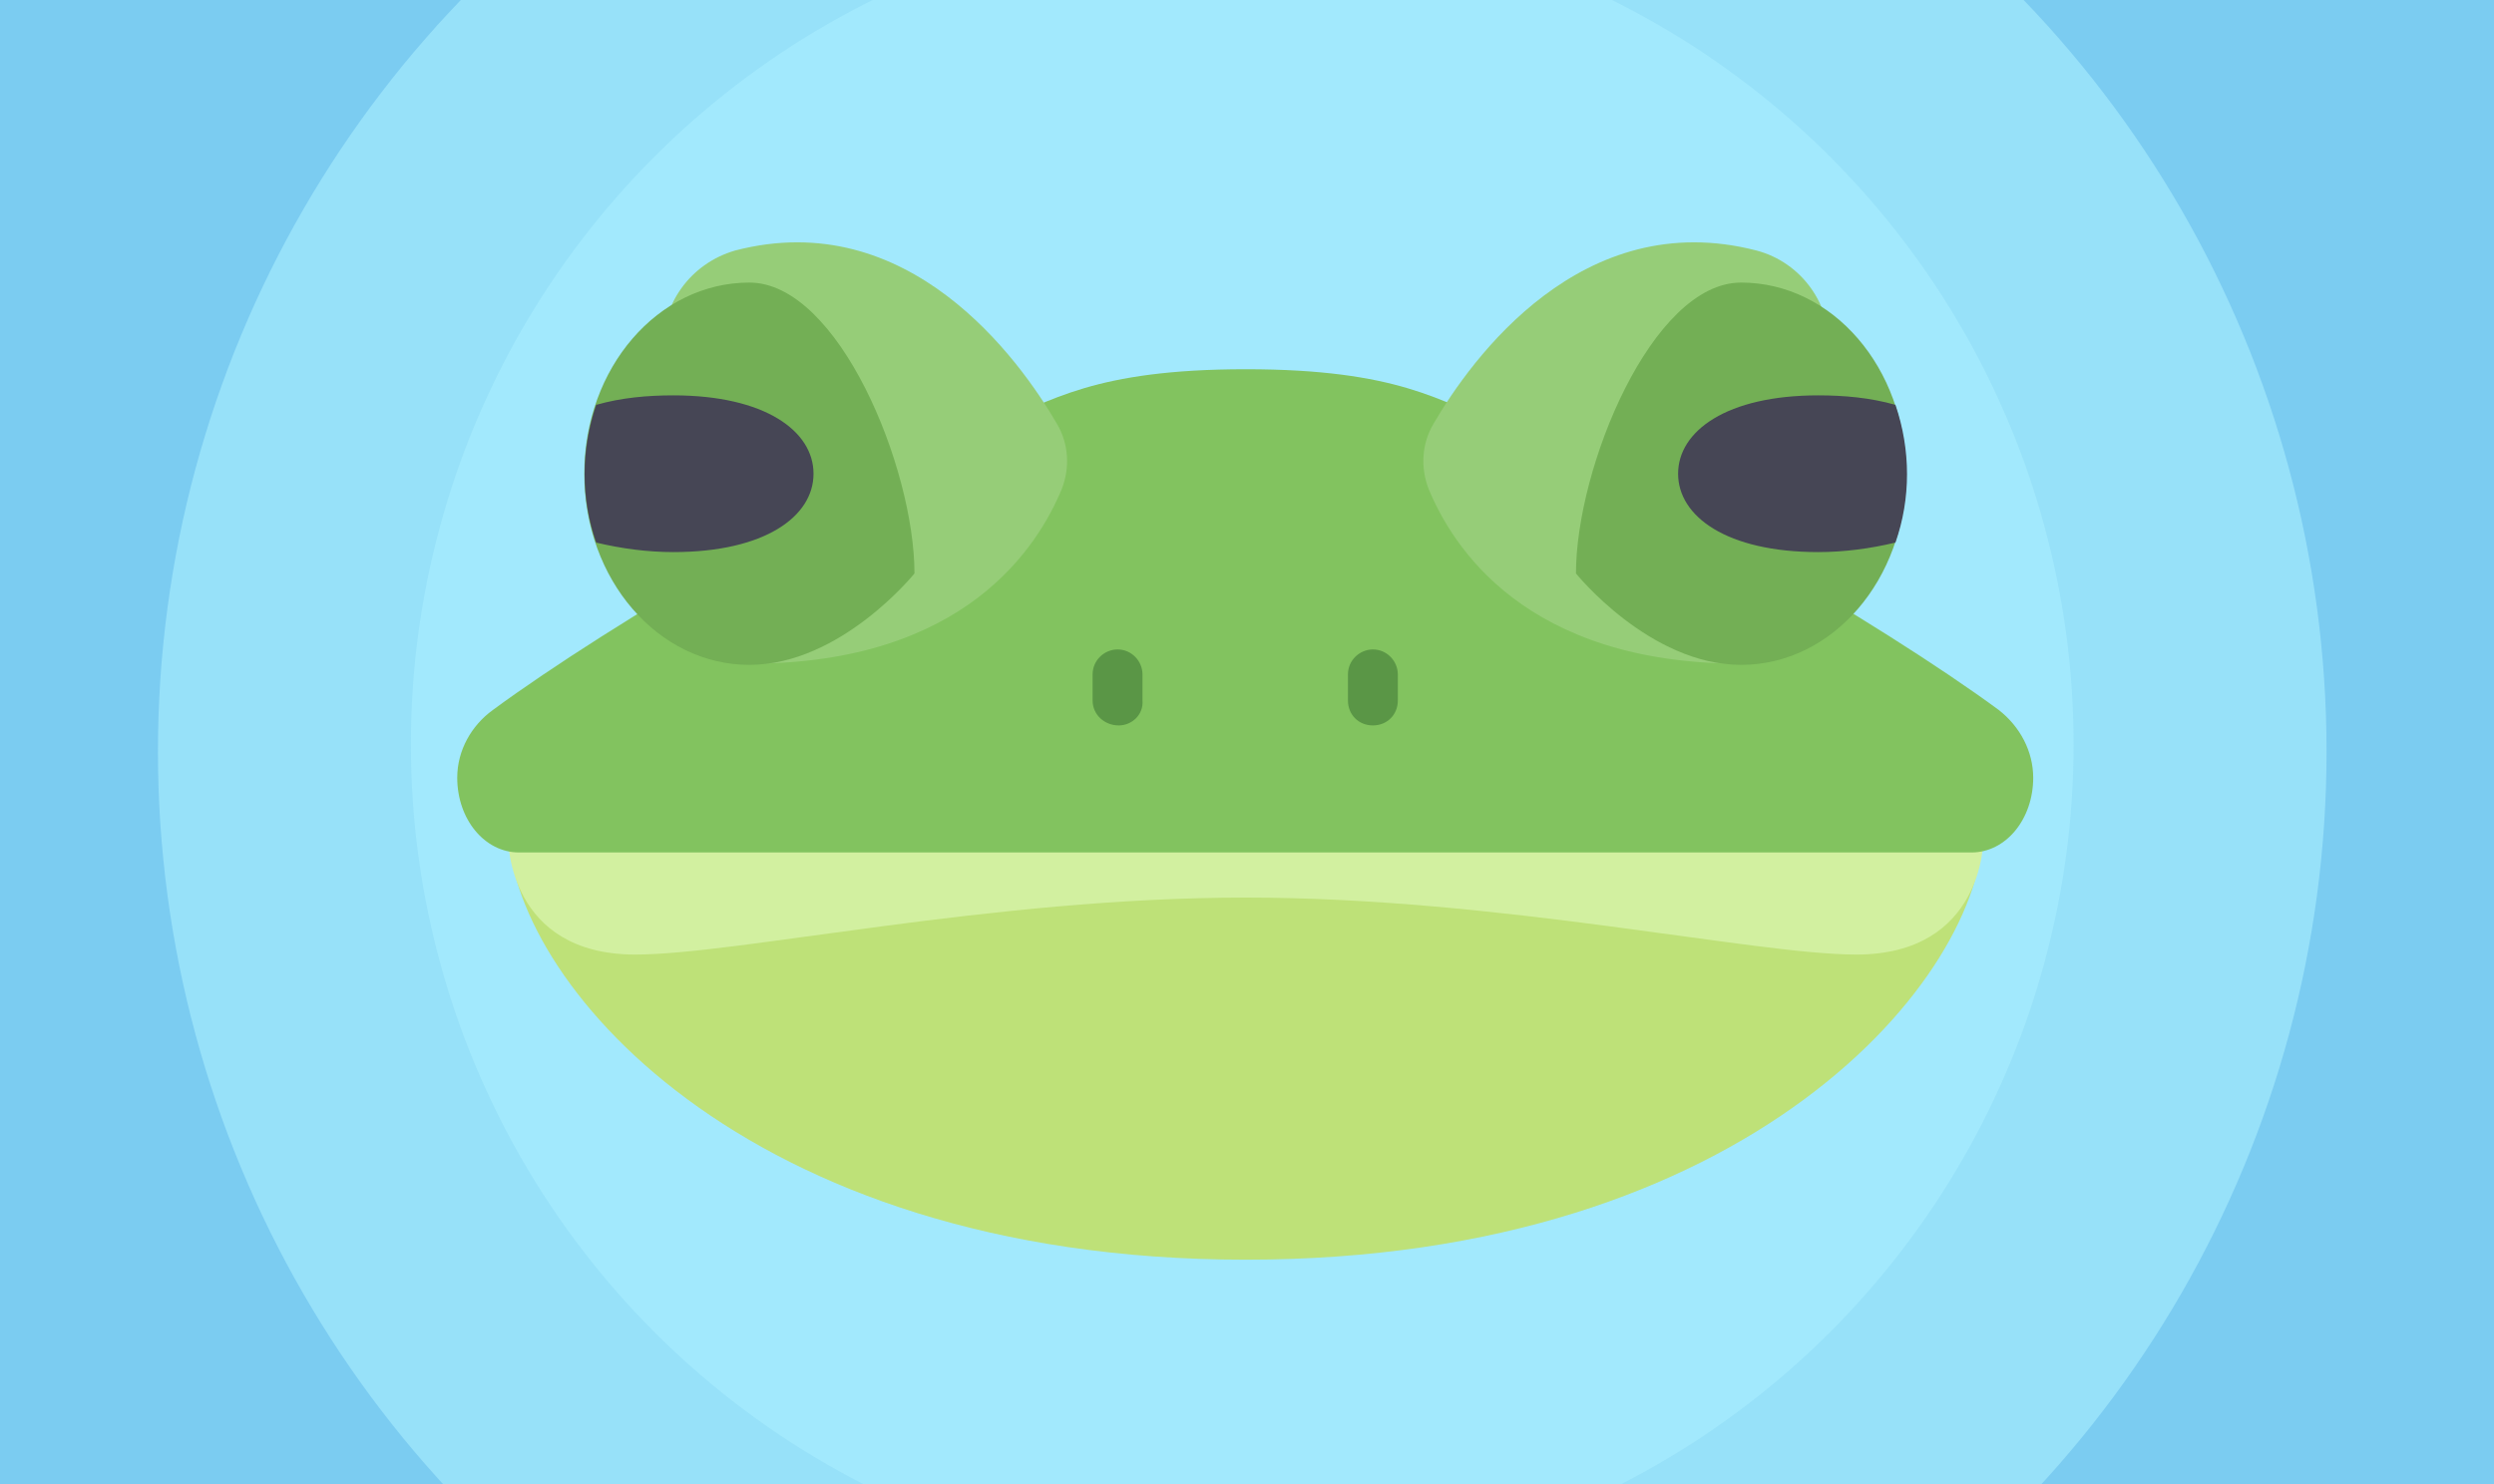
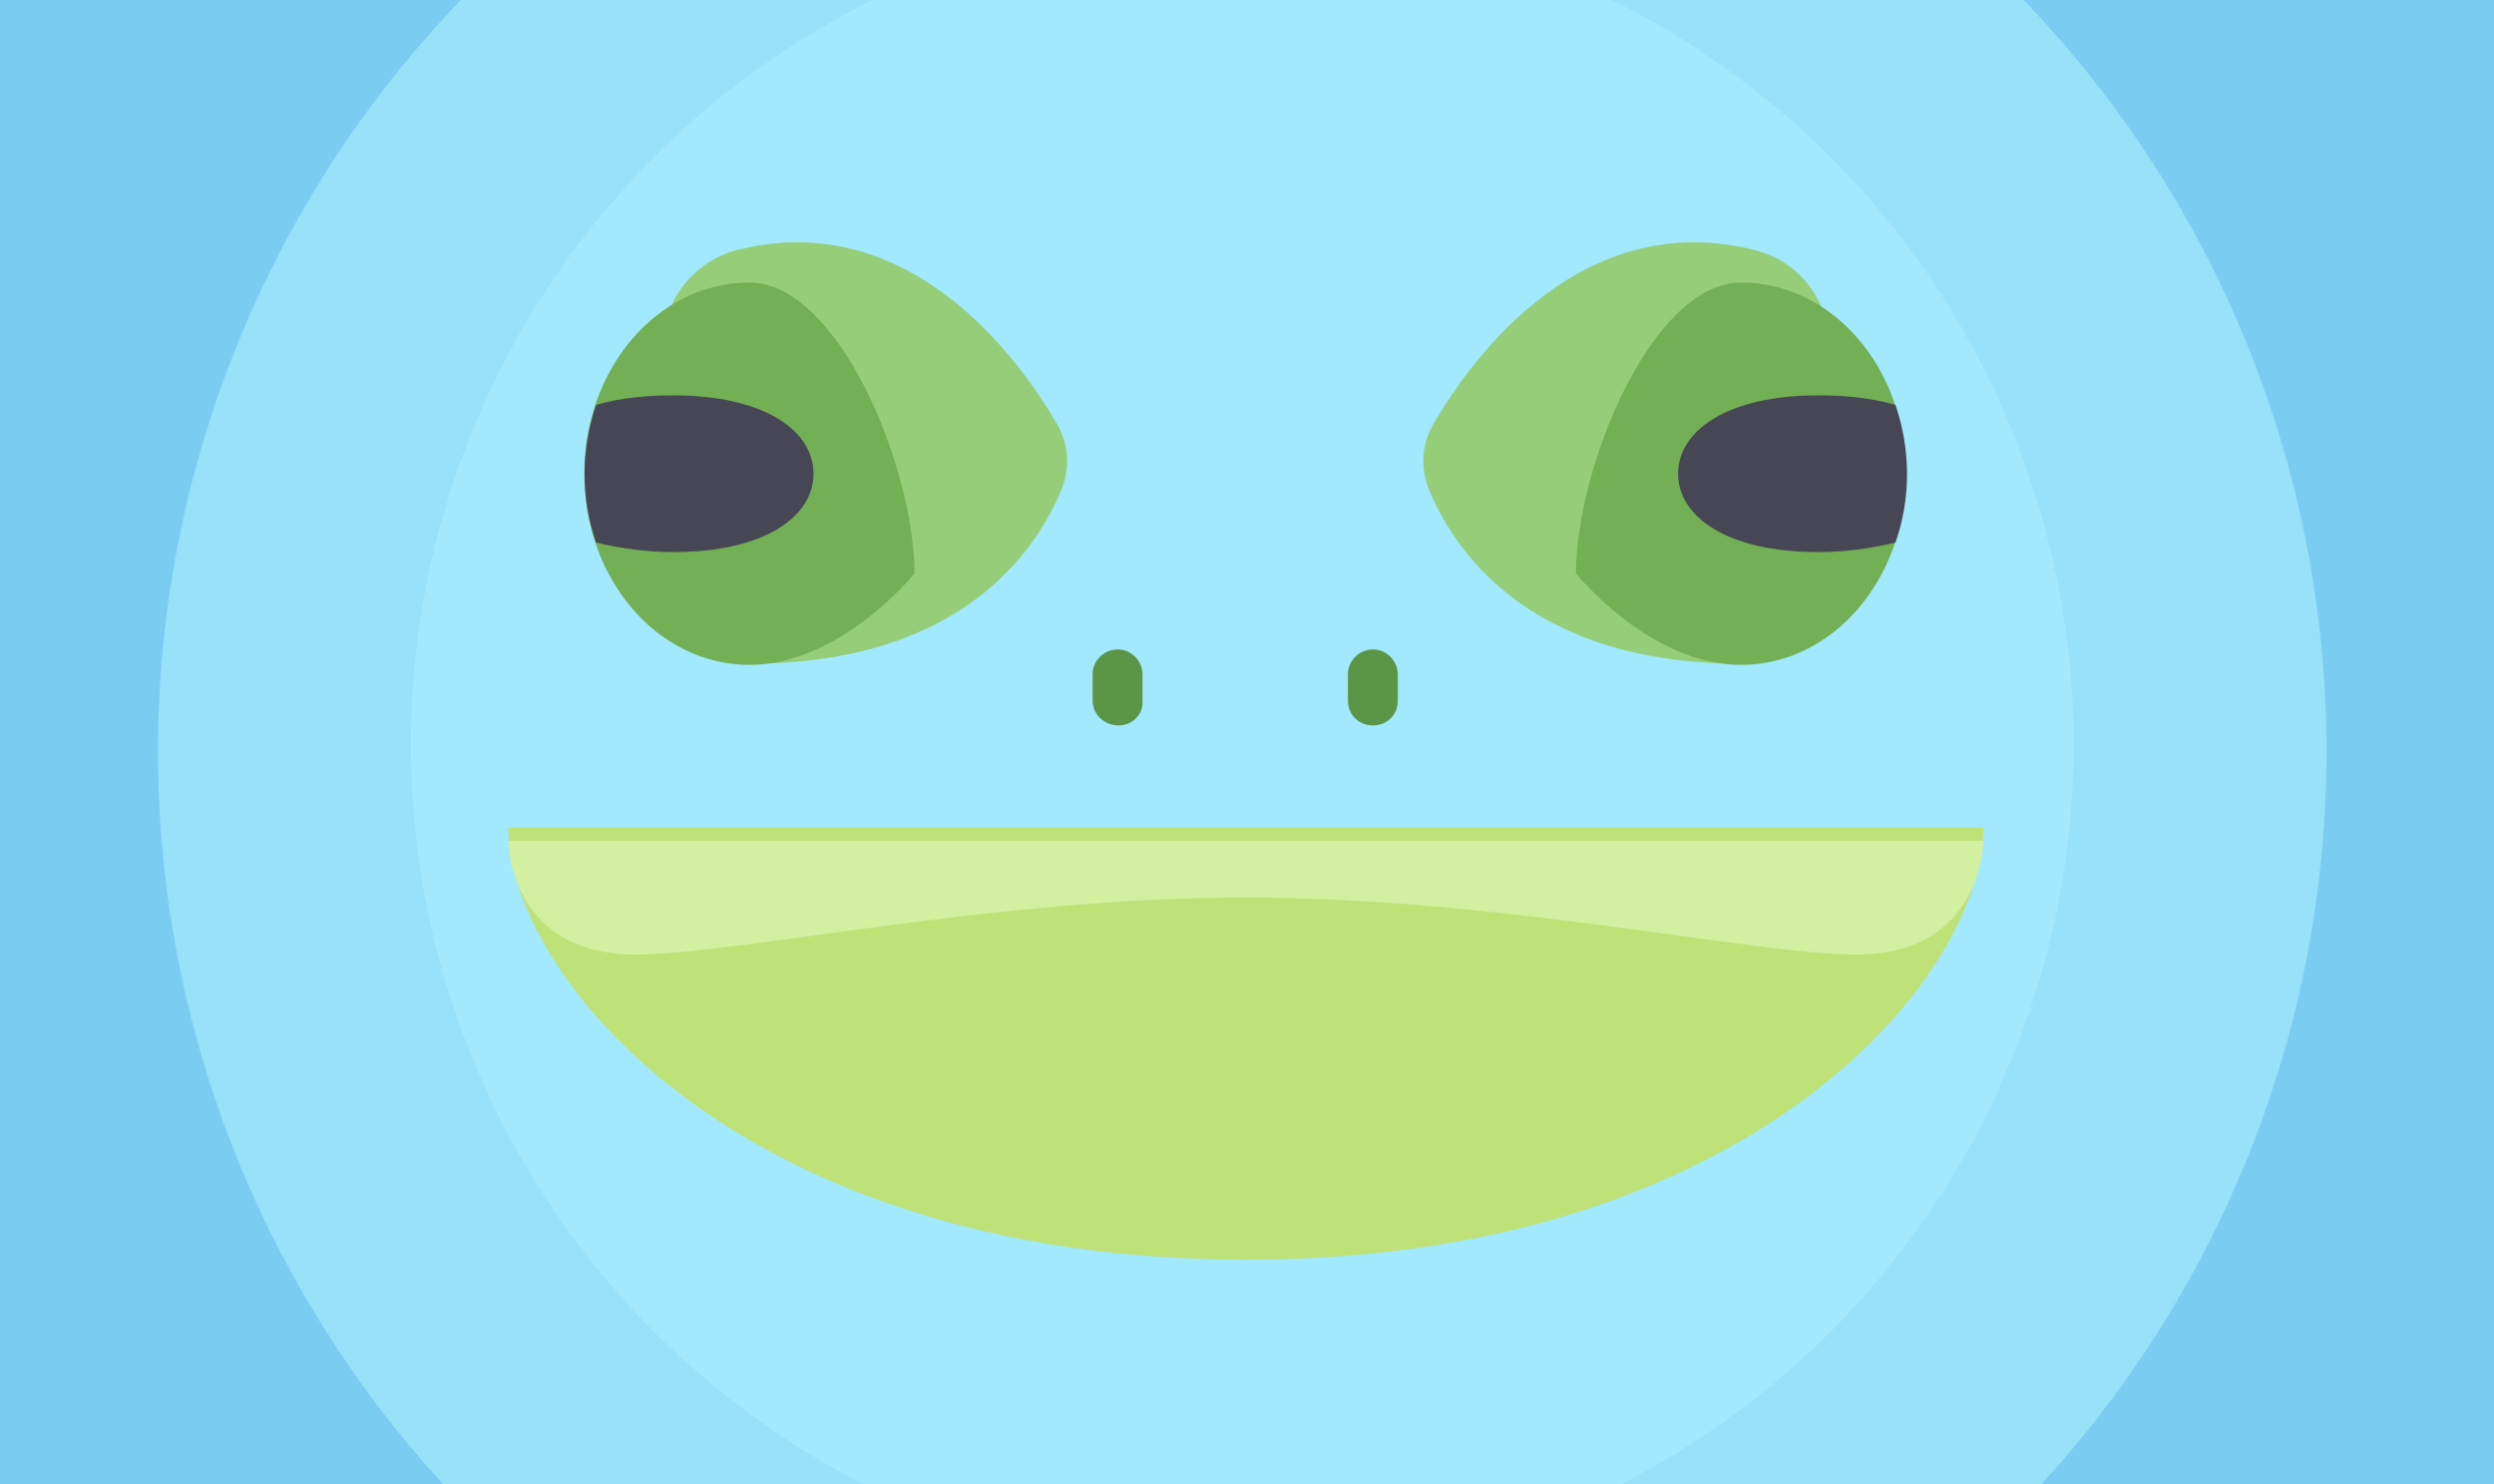
<svg xmlns="http://www.w3.org/2000/svg" version="1.1" id="Layer_1" x="0px" y="0px" viewBox="0 0 210 125" style="enable-background:new 0 0 210 125;" xml:space="preserve">
  <style type="text/css">
	.st0{fill:#3598DB;}
	.st1{opacity:0.6;clip-path:url(#___2_);fill:#AAEEFF;enable-background:new    ;}
	.st2{fill:#BEE178;}
	.st3{fill:#D2F0A0;}
	.st4{fill:#82C35F;}
	.st5{fill:#5A9646;}
	.st6{fill:#96CD78;}
	.st7{fill:#73AF55;}
	.st8{fill:#464655;}
</style>
  <rect id="_wq_" y="0" class="st0" width="210" height="125" />
  <g>
    <defs>
-       <rect id="_wq__1_" y="0" width="210" height="125" />
-     </defs>
+       </defs>
    <circle id="_odwq__1_" class="st1" cx="104.6" cy="63" r="124.3" />
    <circle id="_odwq_2_1_" class="st1" cx="104.6" cy="63.3" r="91.3" />
    <circle id="_odwq_3_1_" class="st1" cx="104.6" cy="62.7" r="70" />
  </g>
  <g id="_Группа_3">
    <path id="_odwq_4" class="st2" d="M42.8,69.7c0,12.5,19.5,36.4,62.1,36.4S167,82.2,167,69.7H42.8z" />
    <path id="_odwq_5" class="st3" d="M104.9,70.8H42.8c0,0,0,9.6,10.7,9.6c8.6,0,30-4.8,51.4-4.8s42.8,4.8,51.4,4.8   c10.7,0,10.7-9.6,10.7-9.6H104.9z" />
-     <path id="_odwq_6" class="st4" d="M168.3,59.8c-9.9-7.3-30.8-19.4-42-24c-5-2-8.6-4.7-21.4-4.7s-16.4,2.7-21.4,4.7   c-11.2,4.5-32.1,16.7-42,24c-1.8,1.3-3,3.4-3,5.7c0,3.5,2.3,6.3,5.2,6.3H166c2.9,0,5.2-2.8,5.2-6.3   C171.2,63.3,170.1,61.2,168.3,59.8z" />
    <g id="_Группа_4">
      <path id="_odwq_7" class="st5" d="M94.2,61.1C93,61.1,92,60.2,92,59c0,0,0,0,0,0v-2.2c0-1.2,1-2.1,2.1-2.1    c1.2,0,2.1,1,2.1,2.1V59C96.3,60.2,95.3,61.1,94.2,61.1z" />
      <path id="_odwq_8" class="st5" d="M115.6,61.1c-1.2,0-2.1-0.9-2.1-2.1v-2.2c0-1.2,1-2.1,2.1-2.1c1.2,0,2.1,1,2.1,2.1V59    C117.7,60.2,116.8,61.1,115.6,61.1z" />
    </g>
    <path id="_odwq_9" class="st6" d="M63.1,55.9c18.2,0,24.3-9.9,26.3-14.7c0.7-1.8,0.6-3.8-0.4-5.5   c-3.2-5.5-12.5-18.4-27.1-14.6c-3.8,1.1-6.3,4.6-6.1,8.6C56.4,38.7,58.4,55.9,63.1,55.9z" />
    <path id="_odwq_10" class="st7" d="M77,48.3c0,0-6.2,7.7-13.9,7.7s-13.9-7.2-13.9-16.1s6.2-16.1,13.9-16.1   C70.6,23.8,77,39.4,77,48.3z" />
    <path id="_odwq_11" class="st8" d="M56.7,33.3c-2.2,0-4.4,0.2-6.5,0.8c-1.3,3.8-1.3,7.9,0,11.6c2.1,0.5,4.3,0.8,6.5,0.8   c7.7,0,11.8-3,11.8-6.6S64.4,33.3,56.7,33.3z" />
    <path id="_odwq_12" class="st6" d="M146.6,55.9c-18.2,0-24.3-9.9-26.3-14.7c-0.7-1.8-0.6-3.8,0.4-5.5   c3.2-5.5,12.5-18.4,27.2-14.6c3.8,1,6.4,4.6,6.1,8.6C153.4,38.7,151.4,55.9,146.6,55.9z" />
    <path id="_odwq_13" class="st7" d="M132.7,48.3c0,0,6.2,7.7,13.9,7.7s13.9-7.2,13.9-16.1s-6.2-16.1-13.9-16.1   C139.1,23.8,132.7,39.4,132.7,48.3z" />
    <path id="_odwq_14" class="st8" d="M153.1,33.3c2.2,0,4.4,0.2,6.5,0.8c1.3,3.8,1.3,7.9,0,11.6c-2.1,0.5-4.3,0.8-6.5,0.8   c-7.7,0-11.8-3-11.8-6.6S145.4,33.3,153.1,33.3z" />
  </g>
  <title>Artboard 24</title>
</svg>